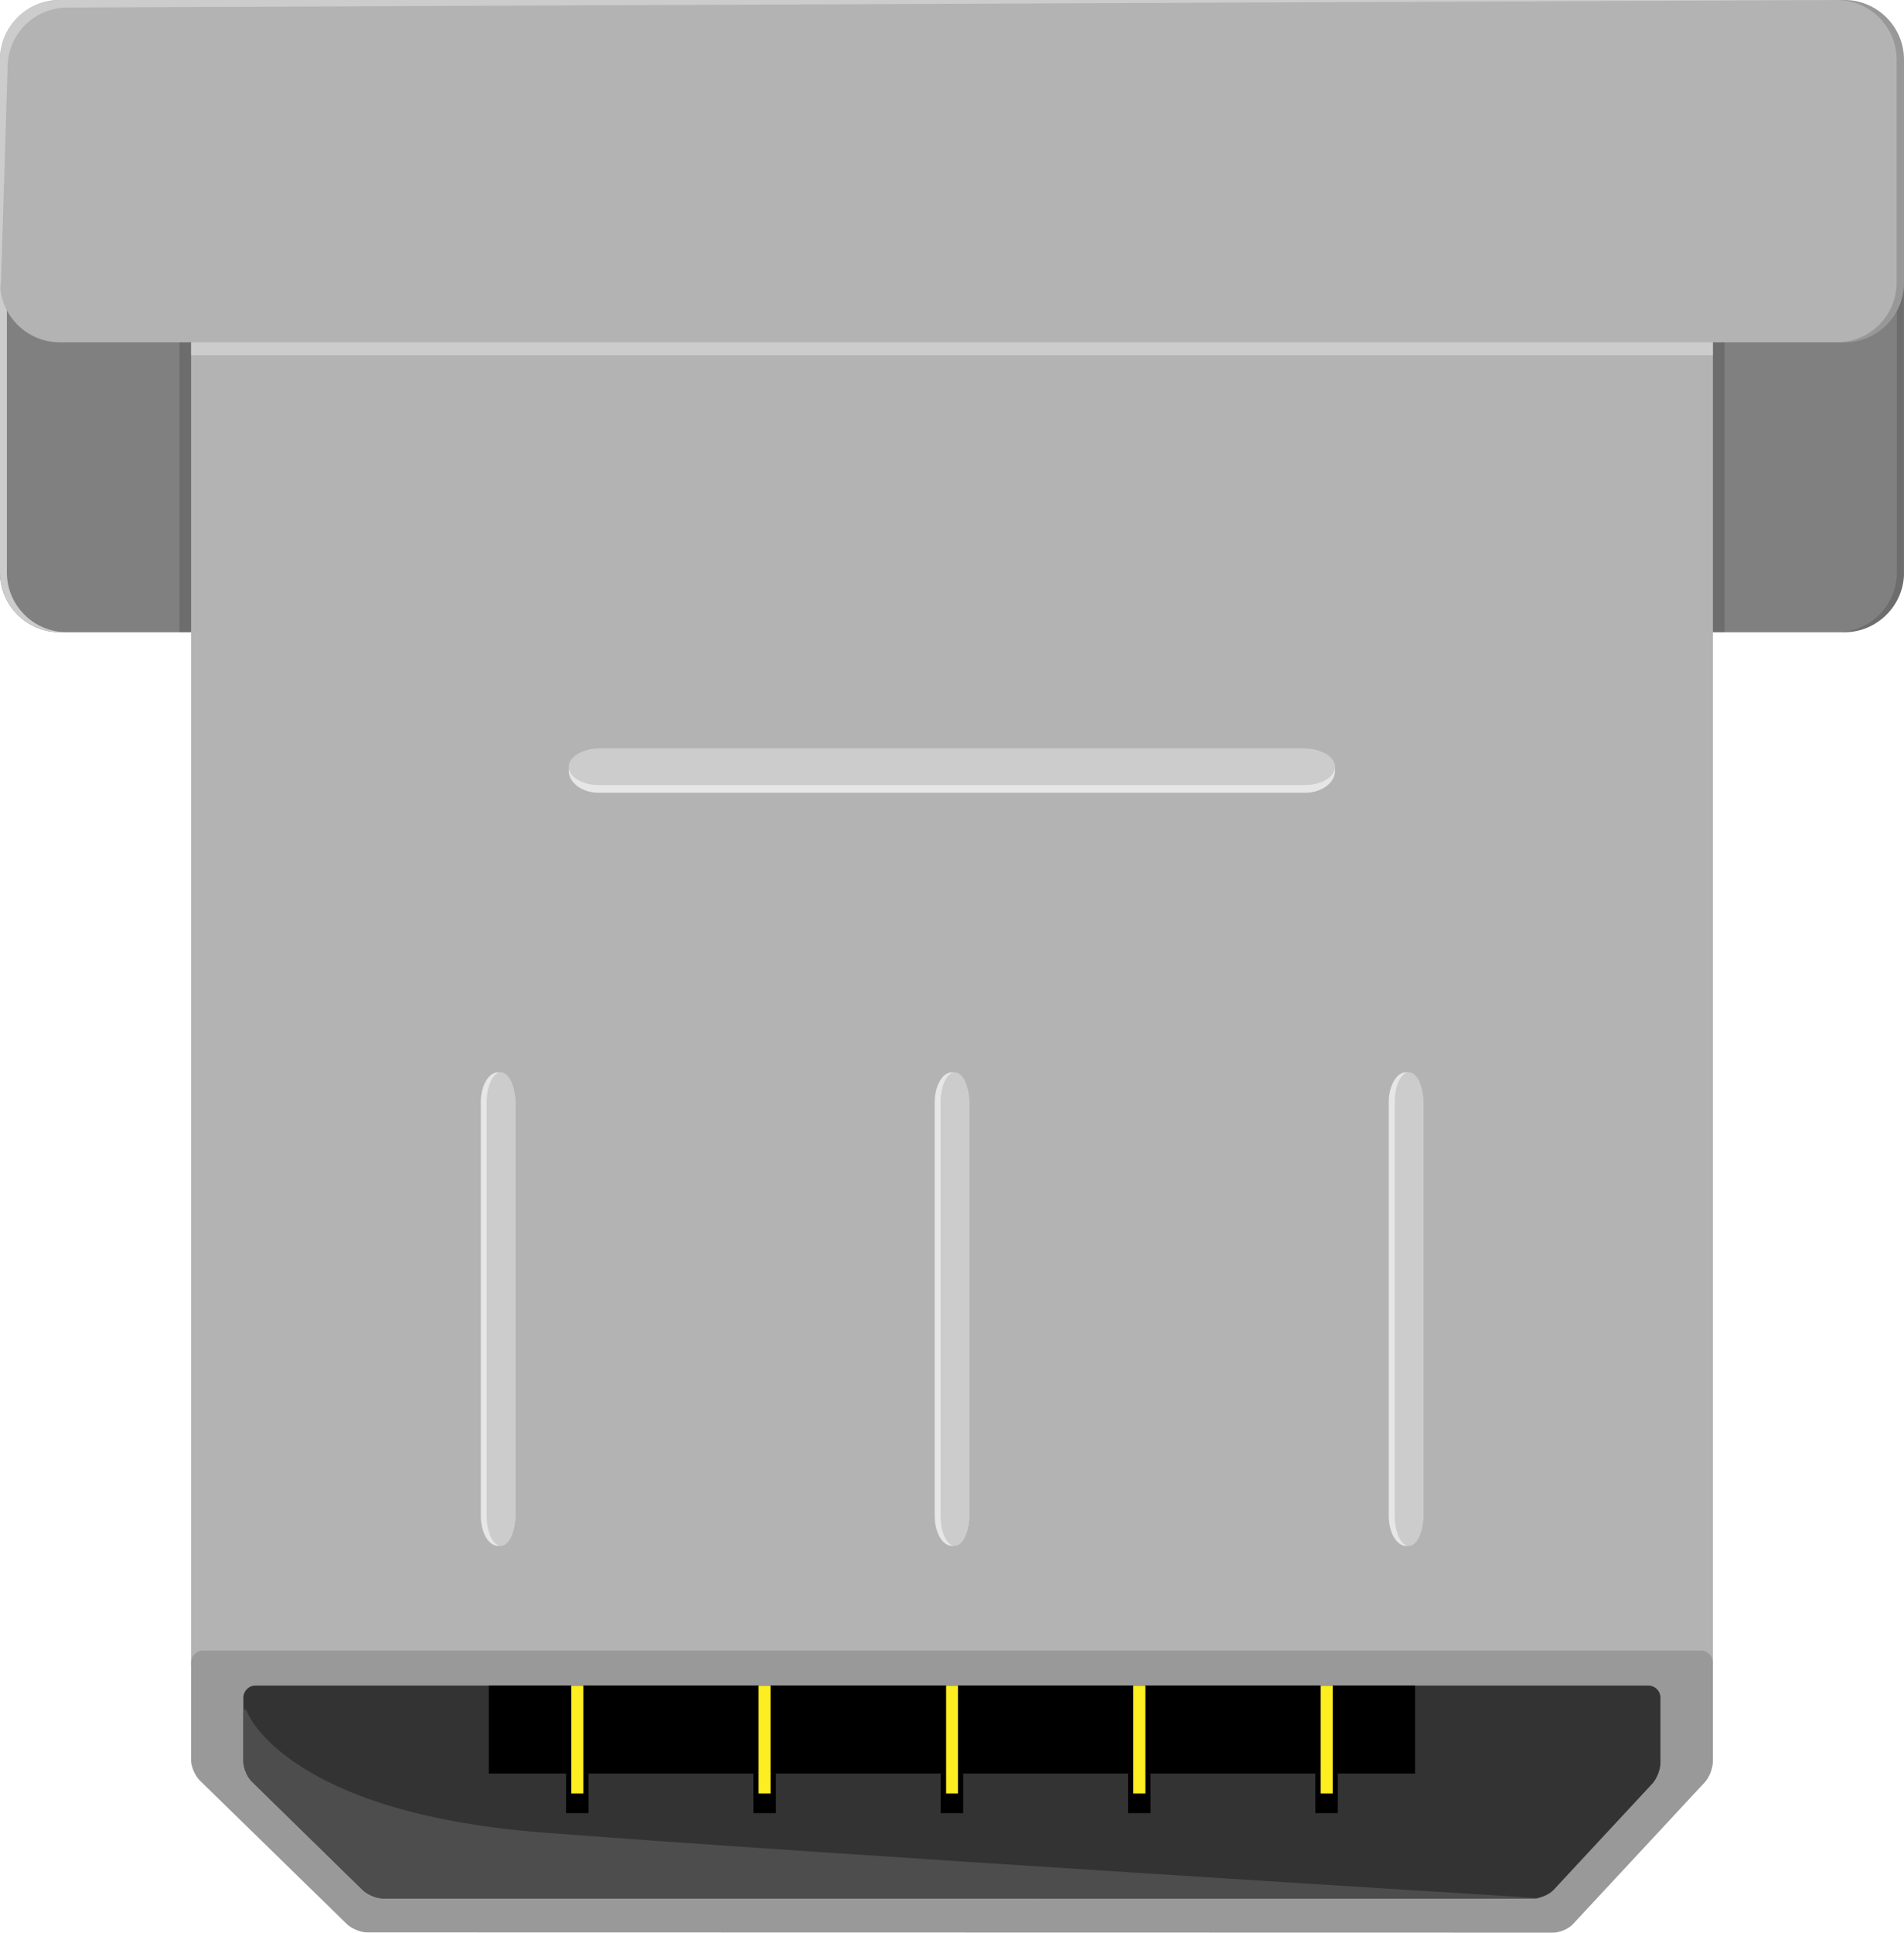
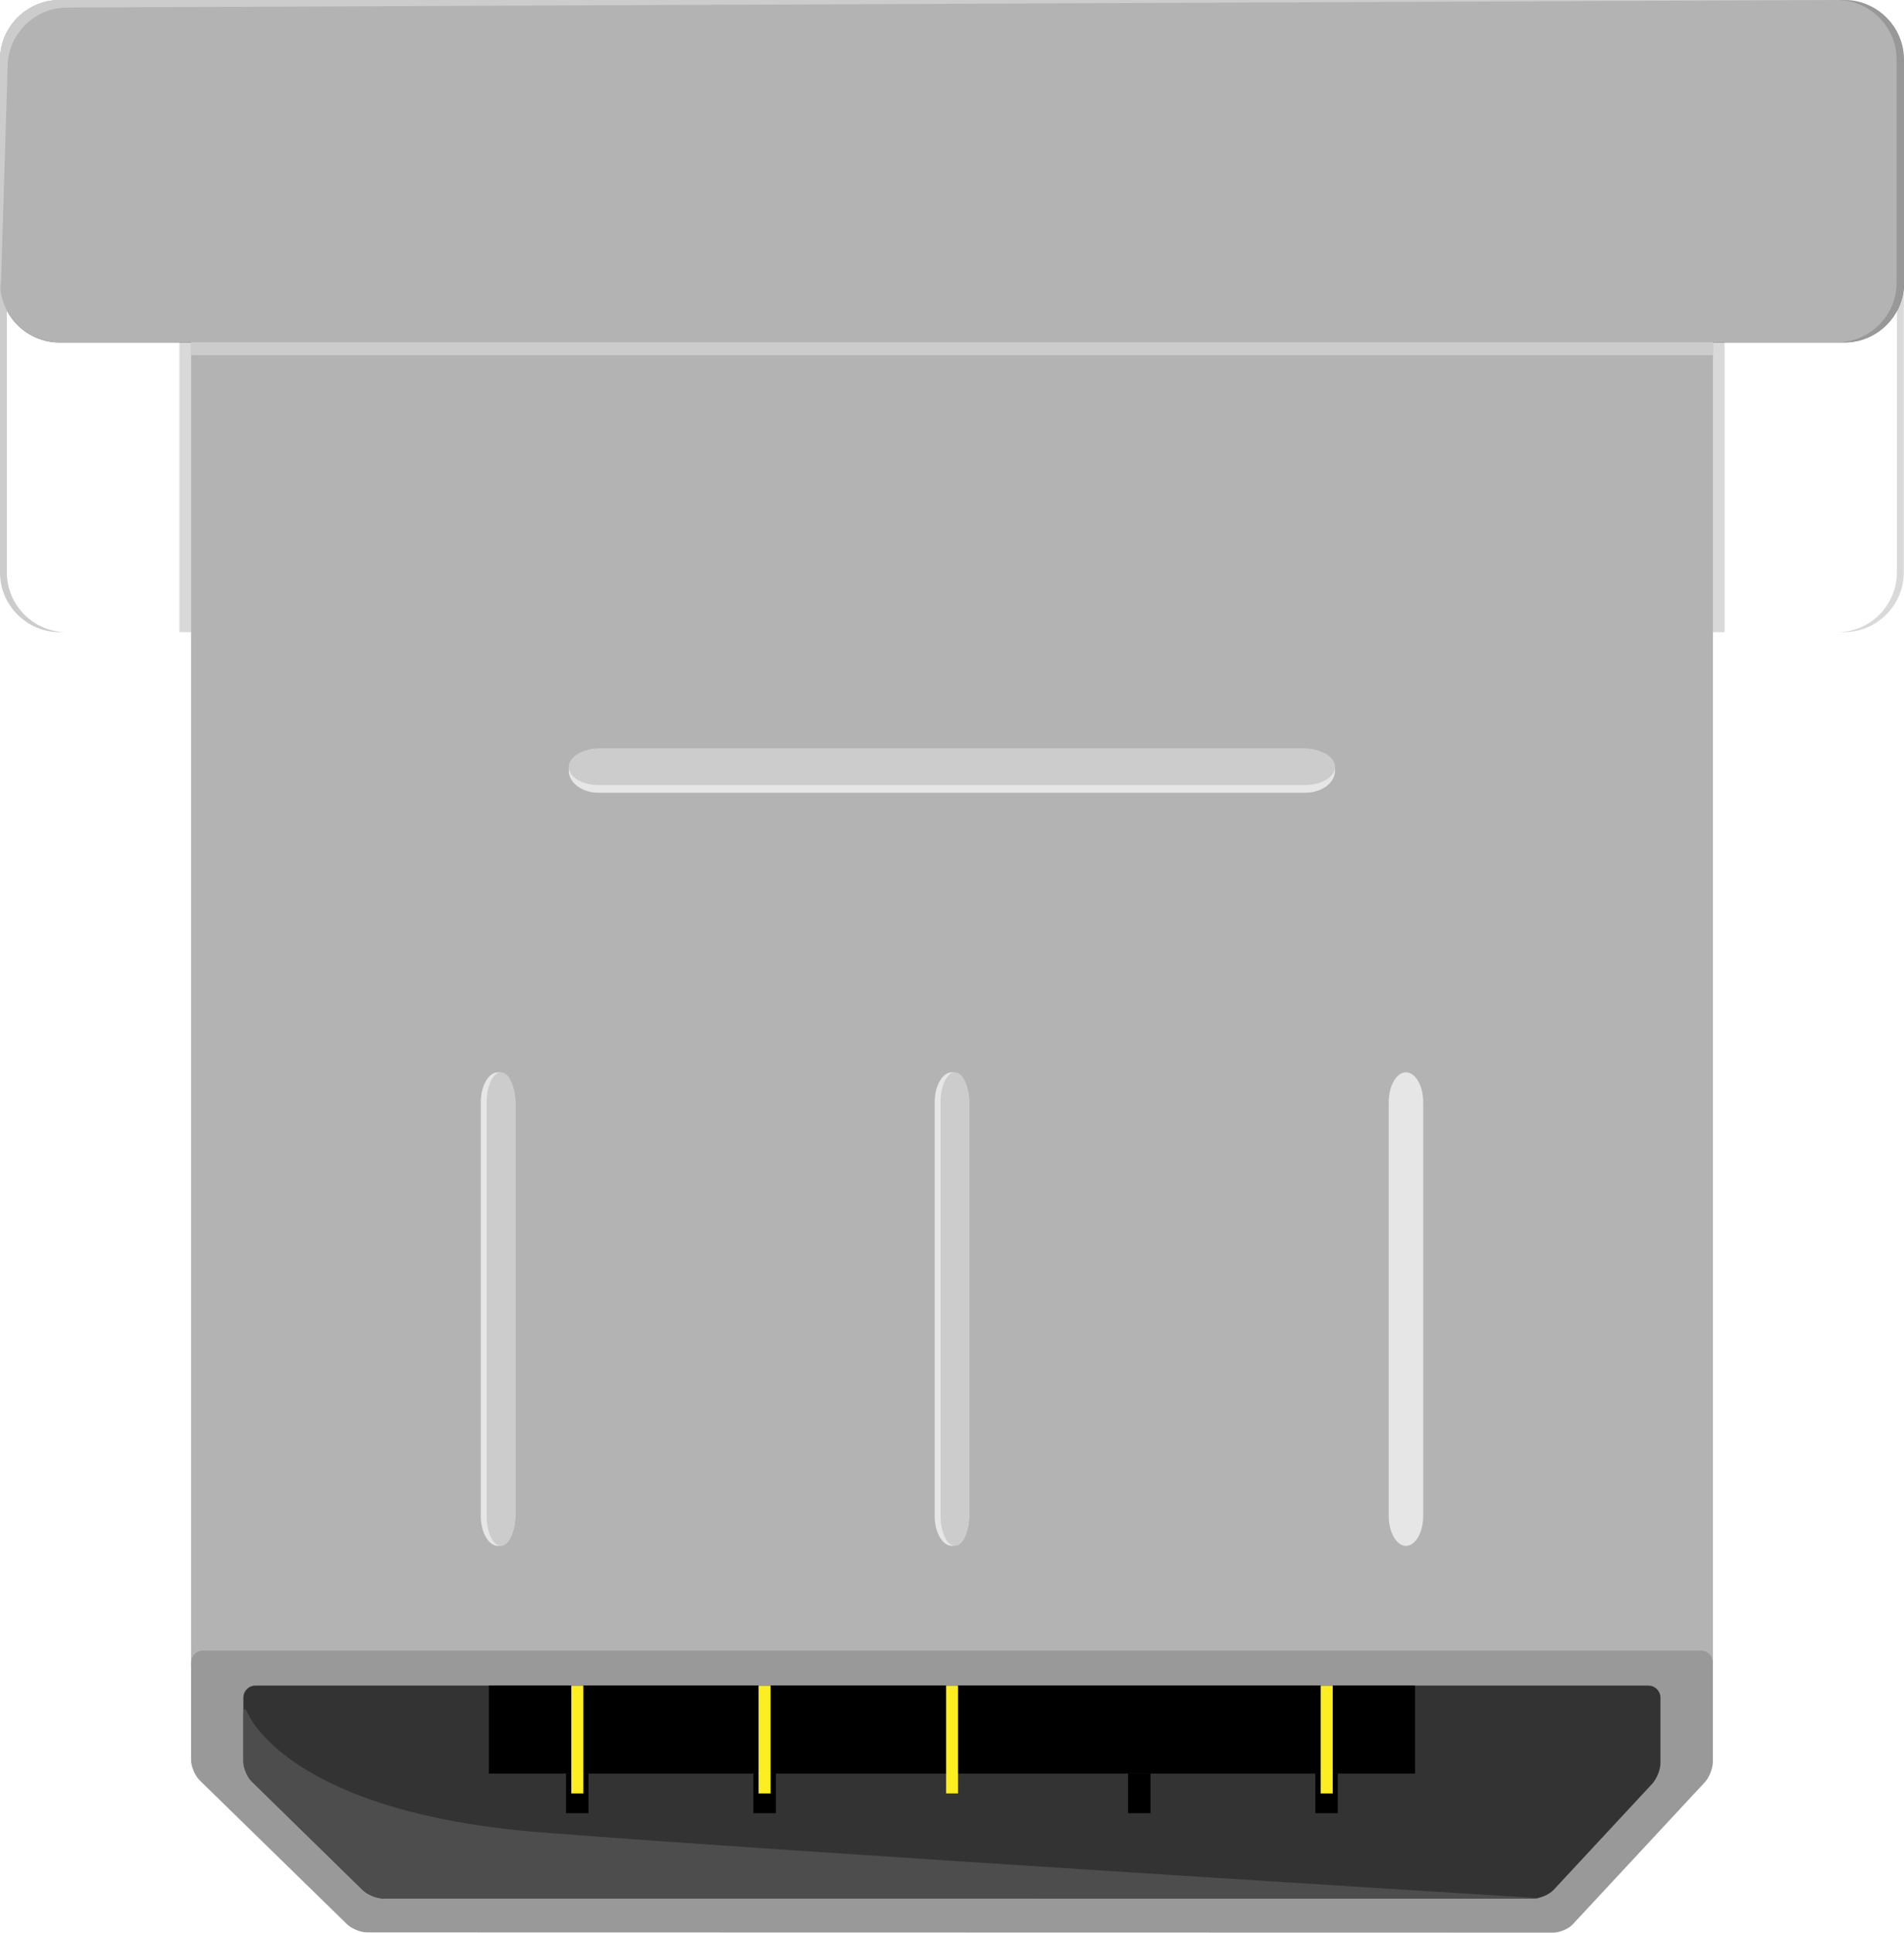
<svg xmlns="http://www.w3.org/2000/svg" version="1.1" id="Ebene_1" x="0px" y="0px" width="23px" height="23.337px" viewBox="0 0 23 23.337" enable-background="new 0 0 23 23.337" xml:space="preserve">
-   <path fill="#808080" d="M23,3.416c0-0.396-0.324-0.72-0.72-0.72H0.72C0.324,2.695,0,3.02,0,3.416v3.498  c0,0.396,0.324,0.72,0.72,0.72h21.561c0.396,0,0.72-0.324,0.72-0.72V3.416z" />
+   <path fill="#808080" d="M23,3.416c0-0.396-0.324-0.72-0.72-0.72H0.72C0.324,2.695,0,3.02,0,3.416c0,0.396,0.324,0.72,0.72,0.72h21.561c0.396,0,0.72-0.324,0.72-0.72V3.416z" />
  <path fill="#CCCCCC" d="M0.083,3.273v3.64c0,0.396,0.324,0.72,0.72,0.72H0.72C0.324,7.633,0,7.309,0,6.913v-3.64" />
  <path opacity="0.15" d="M22.914,3.273v3.64c0,0.396-0.324,0.72-0.72,0.72h0.082c0.396,0,0.721-0.324,0.721-0.72v-3.64" />
  <g>
    <rect x="2.308" y="3.68" fill="#B3B3B3" width="18.384" height="16.44" />
    <g>
      <path fill="#999999" d="M2.308,20.075c0-0.079,0.065-0.145,0.145-0.145h18.095c0.08,0,0.143,0.066,0.143,0.145v1.196    c0,0.08-0.043,0.192-0.098,0.25l-1.59,1.71c-0.051,0.059-0.162,0.105-0.24,0.105l-14.33-0.003c-0.078,0-0.189-0.046-0.246-0.103    l-1.775-1.733c-0.057-0.058-0.104-0.166-0.104-0.245V20.075z" />
    </g>
    <g>
      <path fill="#333333" d="M2.94,20.499c0-0.08,0.064-0.146,0.144-0.146h16.829c0.08,0,0.145,0.066,0.145,0.146v0.79    c0,0.08-0.045,0.19-0.1,0.25l-1.189,1.279c-0.055,0.059-0.162,0.105-0.242,0.105H4.628c-0.079,0-0.189-0.046-0.247-0.102    l-1.338-1.309c-0.058-0.056-0.103-0.166-0.103-0.245V20.499z" />
    </g>
    <g>
      <path fill="#4D4D4D" d="M2.94,21.269V20.7c0-0.078,0.024-0.084,0.054-0.011c0,0,0.472,1.195,3.546,1.437    c3.074,0.24,11.986,0.789,11.986,0.789c0.08,0.005,0.08,0.009,0,0.009H4.628c-0.079,0-0.189-0.046-0.247-0.102l-1.338-1.309    C2.985,21.458,2.94,21.348,2.94,21.269L2.94,21.269z" />
    </g>
    <rect x="5.905" y="20.353" width="11.189" height="1.062" />
    <g>
      <g>
        <rect x="15.889" y="21.413" width="0.271" height="0.48" />
      </g>
      <g>
        <rect x="13.627" y="21.413" width="0.271" height="0.48" />
      </g>
      <g>
-         <rect x="11.364" y="21.413" width="0.271" height="0.48" />
-       </g>
+         </g>
      <g>
        <rect x="9.101" y="21.413" width="0.271" height="0.48" />
      </g>
      <g>
        <rect x="6.838" y="21.413" width="0.271" height="0.48" />
      </g>
    </g>
    <g>
      <g>
        <rect x="15.954" y="20.353" fill="#FCEE21" width="0.145" height="1.302" />
      </g>
      <g>
-         <rect x="13.69" y="20.353" fill="#FCEE21" width="0.145" height="1.302" />
-       </g>
+         </g>
      <g>
        <rect x="11.429" y="20.353" fill="#FCEE21" width="0.143" height="1.302" />
      </g>
      <g>
        <rect x="9.164" y="20.353" fill="#FCEE21" width="0.144" height="1.302" />
      </g>
      <g>
        <rect x="6.901" y="20.353" fill="#FCEE21" width="0.145" height="1.302" />
      </g>
    </g>
    <g>
      <g>
        <g>
          <g>
            <path fill="#E6E6E6" d="M6.224,18.306c0,0.198-0.095,0.36-0.209,0.36c-0.113,0-0.207-0.162-0.207-0.36v-4.999       c0-0.198,0.094-0.359,0.207-0.359c0.114,0,0.209,0.161,0.209,0.359V18.306z" />
          </g>
          <g>
            <path fill="#CCCCCC" d="M6.224,18.306c0,0.198-0.078,0.36-0.173,0.36s-0.172-0.162-0.172-0.36v-4.999       c0-0.198,0.077-0.359,0.172-0.359s0.173,0.161,0.173,0.359V18.306z" />
          </g>
        </g>
        <g>
          <g>
            <path fill="#E6E6E6" d="M11.707,18.306c0,0.198-0.095,0.36-0.208,0.36c-0.114,0-0.208-0.162-0.208-0.36v-4.999       c0-0.198,0.094-0.359,0.208-0.359c0.113,0,0.208,0.161,0.208,0.359V18.306z" />
          </g>
          <g>
            <path fill="#CCCCCC" d="M11.707,18.306c0,0.198-0.077,0.36-0.172,0.36s-0.173-0.162-0.173-0.36v-4.999       c0-0.198,0.078-0.359,0.173-0.359s0.172,0.161,0.172,0.359V18.306z" />
          </g>
        </g>
        <g>
          <g>
            <path fill="#E6E6E6" d="M17.192,18.306c0,0.198-0.094,0.36-0.209,0.36c-0.113,0-0.207-0.162-0.207-0.36v-4.999       c0-0.198,0.094-0.359,0.207-0.359c0.115,0,0.209,0.161,0.209,0.359V18.306z" />
          </g>
          <g>
-             <path fill="#CCCCCC" d="M17.192,18.306c0,0.198-0.076,0.36-0.172,0.36s-0.172-0.162-0.172-0.36v-4.999       c0-0.198,0.076-0.359,0.172-0.359s0.172,0.161,0.172,0.359V18.306z" />
-           </g>
+             </g>
        </g>
      </g>
    </g>
    <g>
      <path fill="#E6E6E6" d="M15.768,9.572H7.229c-0.197,0-0.359-0.12-0.359-0.267S7.032,9.04,7.229,9.04h8.539    c0.197,0,0.359,0.119,0.359,0.266C16.127,9.453,15.965,9.572,15.768,9.572z" />
    </g>
    <g>
      <path fill="#CCCCCC" d="M15.768,9.479H7.229C7.032,9.479,6.87,9.38,6.87,9.26s0.162-0.219,0.359-0.219h8.539    c0.197,0,0.359,0.099,0.359,0.219S15.965,9.478,15.768,9.479z" />
    </g>
  </g>
  <path fill="#B3B3B3" d="M23,3.413c0,0.396-0.324,0.72-0.72,0.72H0.72C0.324,4.133,0,3.809,0,3.413V0.72C0,0.324,0.324,0,0.72,0  h21.561C22.676,0,23,0.324,23,0.72V3.413z" />
  <path fill="#CCCCCC" d="M22.281,0H0.72C0.324,0,0,0.324,0,0.72v2.692l0.009,0.091l0.083-2.692c0-0.396,0.324-0.72,0.72-0.72  L22.281,0" />
  <path opacity="0.15" d="M22.191,4.133c0.396,0,0.72-0.324,0.72-0.72V0.72c0-0.396-0.324-0.72-0.72-0.72h0.09  C22.676,0,23,0.324,23,0.72v2.692c0,0.396-0.324,0.72-0.72,0.72H22.191z" />
  <rect x="2.308" y="4.133" fill="#CCCCCC" width="18.384" height="0.156" />
  <rect x="20.692" y="4.133" opacity="0.15" width="0.141" height="3.5" />
  <rect x="2.167" y="4.133" opacity="0.15" width="0.141" height="3.5" />
</svg>